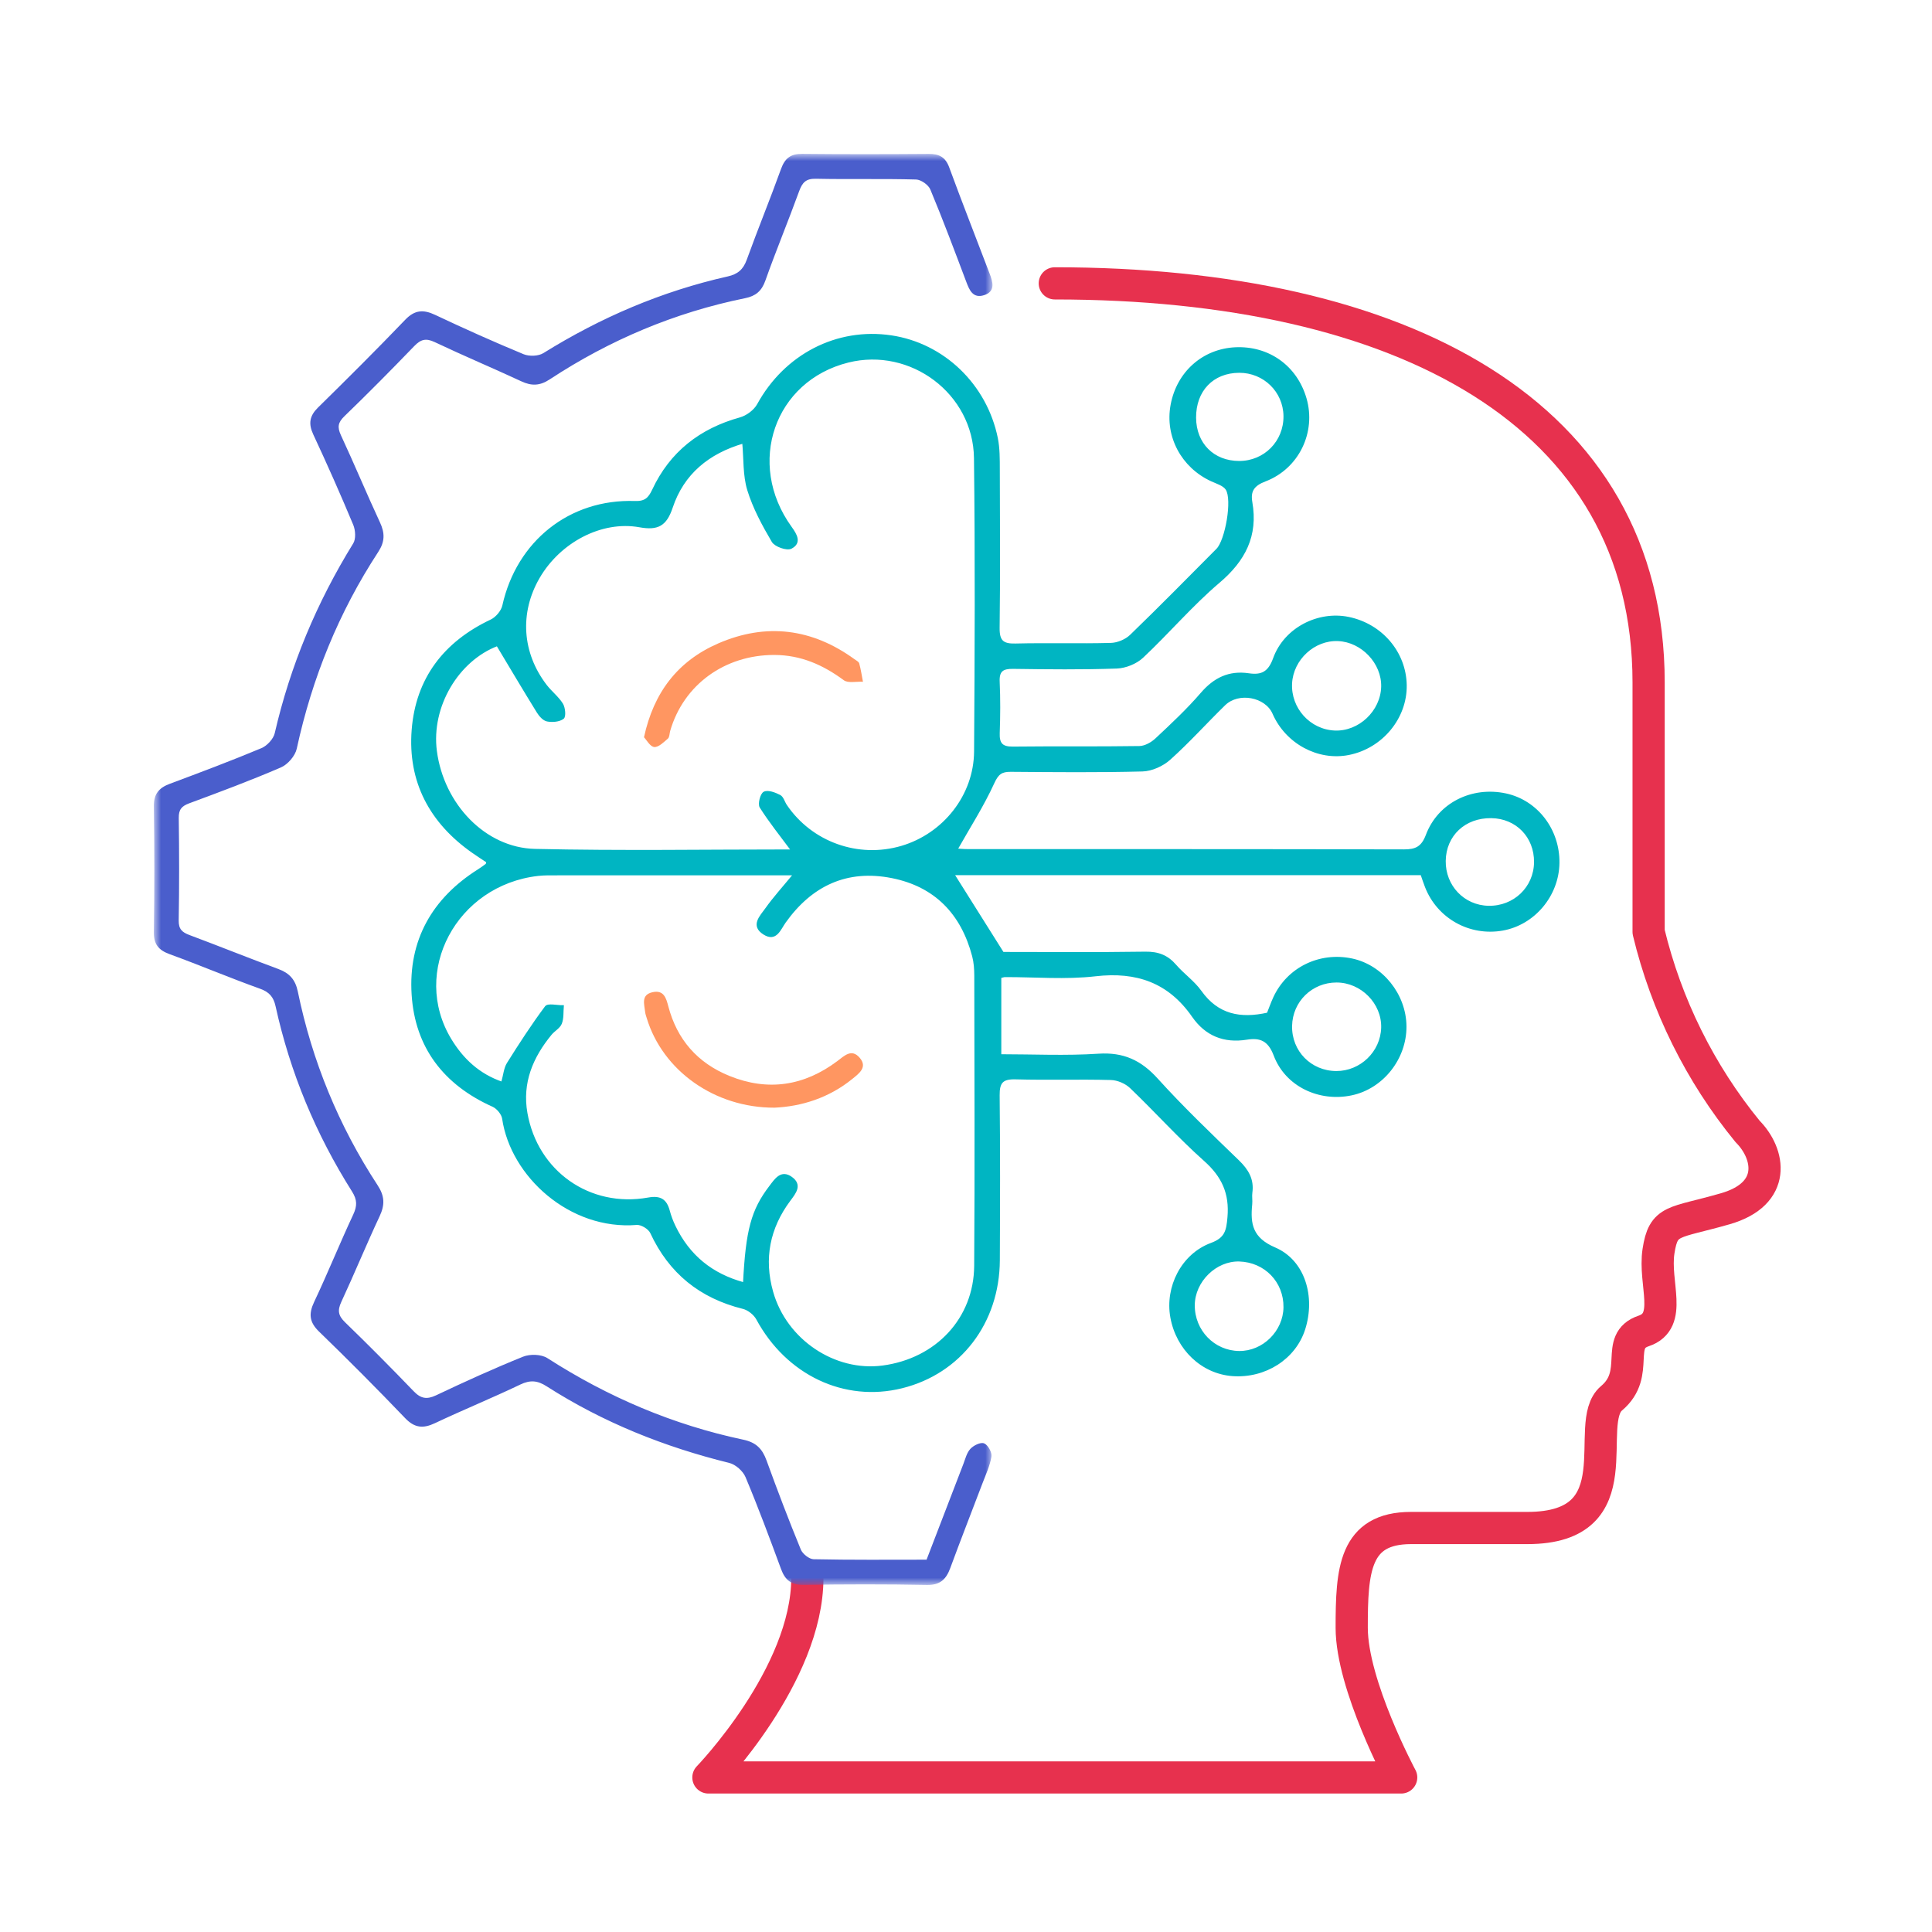
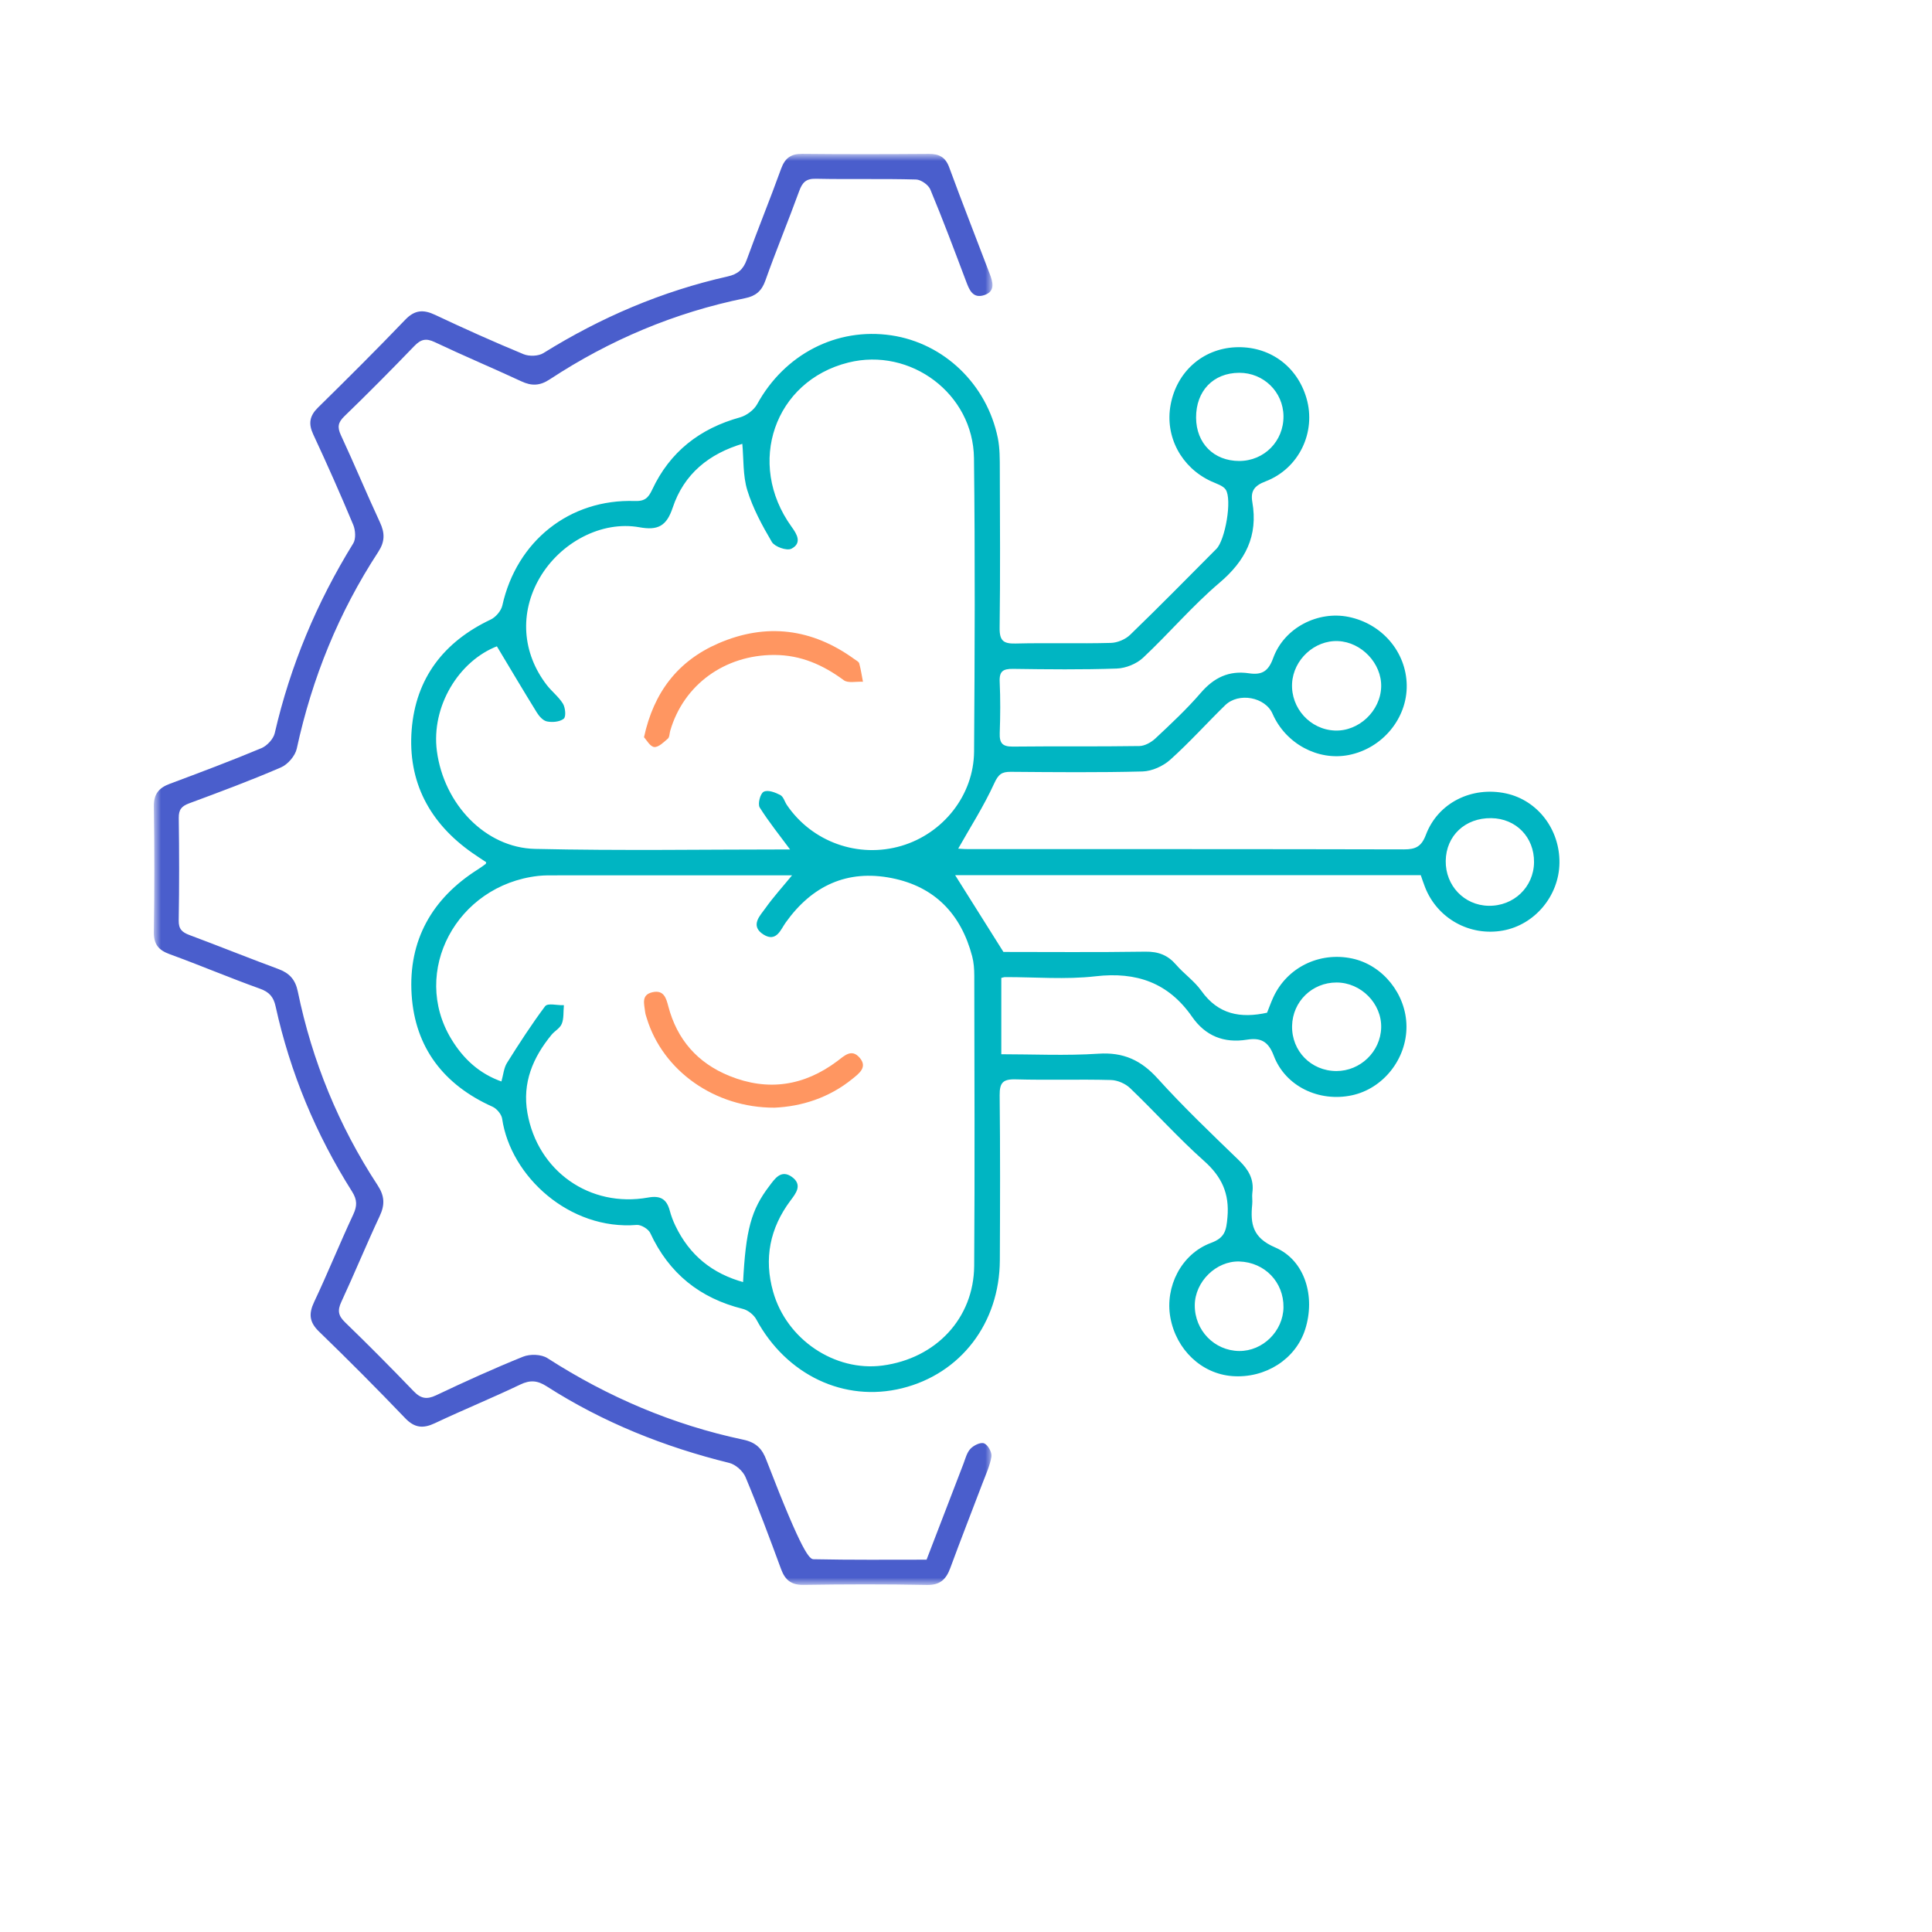
<svg xmlns="http://www.w3.org/2000/svg" xmlns:xlink="http://www.w3.org/1999/xlink" width="150px" height="150px" viewBox="0 0 150 150" version="1.1">
  <title>HeroIcon / Careers</title>
  <defs>
    <polygon id="path-1" points="0 0 65 0 65 111 0 111" />
  </defs>
  <g id="HeroIcon-/-Careers" stroke="none" stroke-width="1" fill="none" fill-rule="evenodd">
    <g id="Group-12" transform="translate(12, 12)">
-       <path d="M50.683,110.507 C50.683,118.059 43,126 43,126 L96.788,126 C96.788,126 92.946,118.833 92.946,114.38 C92.946,109.926 93.138,106.634 97.556,106.634 L106.586,106.634 C115.038,106.634 110.812,98.5 113.117,96.563 C115.422,94.627 113.309,92.11 115.614,91.335 C117.919,90.561 116.382,87.656 116.766,85.139 C117.151,82.622 117.919,83.009 121.953,81.847 C125.986,80.685 125.41,77.585 123.681,75.842 C119.993,71.33 117.367,66.034 115.998,60.351 L115.998,40.986 C115.998,20.071 96.788,10 69.894,10" id="Stroke-1" stroke="#E7314E" stroke-width="2.5" stroke-linecap="round" stroke-linejoin="round" />
      <path d="M84.212,16.869 C82.156,16.876 80.777,18.313 80.789,20.431 C80.801,22.46 82.199,23.863 84.21,23.865 C86.194,23.865 87.747,22.291 87.724,20.301 C87.702,18.384 86.146,16.863 84.212,16.869 L84.212,16.869 Z M103.785,51.446 C101.717,51.415 100.199,52.84 100.171,54.838 C100.144,56.796 101.632,58.359 103.557,58.4 C105.56,58.443 107.155,56.92 107.177,54.946 C107.198,52.964 105.753,51.474 103.785,51.446 L103.785,51.446 Z M91.75,71.23 C93.655,71.236 95.254,69.693 95.309,67.796 C95.364,65.879 93.716,64.208 91.772,64.206 C89.83,64.204 88.28,65.719 88.242,67.65 C88.203,69.644 89.749,71.222 91.75,71.23 L91.75,71.23 Z M87.724,89.496 C87.749,87.501 86.233,85.93 84.224,85.867 C82.384,85.81 80.695,87.467 80.687,89.339 C80.677,91.329 82.24,92.942 84.202,92.966 C86.079,92.988 87.702,91.39 87.724,89.496 L87.724,89.496 Z M91.628,44.794 C93.534,44.873 95.258,43.245 95.309,41.32 C95.356,39.474 93.757,37.78 91.892,37.699 C90.027,37.616 88.341,39.169 88.242,41.055 C88.14,43.019 89.672,44.71 91.628,44.794 L91.628,44.794 Z M49.49,54.025 C48.619,52.85 47.771,51.797 47.053,50.663 C46.899,50.419 47.1,49.646 47.335,49.535 C47.637,49.39 48.175,49.6 48.542,49.789 C48.767,49.907 48.855,50.281 49.021,50.527 C50.993,53.444 54.632,54.743 58.012,53.743 C61.279,52.775 63.675,49.779 63.702,46.351 C63.754,38.758 63.785,31.161 63.694,23.568 C63.633,18.516 58.718,14.861 53.848,16.075 C48.059,17.516 45.815,23.979 49.396,28.941 C49.817,29.522 50.178,30.138 49.419,30.531 C49.094,30.7 48.195,30.384 47.988,30.035 C47.242,28.768 46.523,27.439 46.093,26.042 C45.744,24.908 45.821,23.639 45.701,22.36 C43.005,23.147 41.037,24.749 40.156,27.394 C39.693,28.782 39.062,29.116 37.662,28.864 C34.688,28.327 31.443,30.057 29.828,32.842 C28.249,35.566 28.45,38.705 30.388,41.226 C30.777,41.73 31.307,42.135 31.64,42.667 C31.818,42.954 31.877,43.631 31.711,43.753 C31.408,43.975 30.881,44.017 30.485,43.94 C30.201,43.885 29.911,43.554 29.739,43.273 C28.687,41.572 27.669,39.85 26.61,38.087 C23.55,39.25 21.389,42.834 21.845,46.318 C22.389,50.455 25.628,53.895 29.536,53.983 C36.169,54.135 42.808,54.025 49.49,54.025 L49.49,54.025 Z M49.656,55.885 C43.374,55.885 37.34,55.885 31.303,55.887 C30.792,55.887 30.276,55.875 29.771,55.932 C23.385,56.66 19.778,63.436 22.976,68.711 C23.911,70.252 25.169,71.439 26.983,72.063 C27.155,71.454 27.188,70.947 27.423,70.569 C28.361,69.073 29.323,67.587 30.378,66.174 C30.544,65.95 31.244,66.127 31.699,66.119 C31.658,66.568 31.709,67.054 31.548,67.455 C31.419,67.784 31.013,67.991 30.769,68.286 C29.302,70.069 28.46,72.059 28.874,74.42 C29.674,78.977 33.766,81.87 38.33,81.051 C39.251,80.884 39.697,81.155 39.927,82.009 C40.036,82.417 40.186,82.82 40.371,83.202 C41.475,85.501 43.252,86.957 45.762,87.638 C45.973,83.495 46.389,81.96 47.8,80.114 C48.209,79.577 48.656,78.868 49.443,79.439 C50.224,80.004 49.735,80.604 49.305,81.177 C47.698,83.33 47.219,85.723 47.954,88.313 C49.013,92.063 52.795,94.59 56.531,94.094 C60.713,93.539 63.681,90.39 63.71,86.276 C63.763,78.766 63.728,71.256 63.718,63.747 C63.716,63.239 63.681,62.714 63.552,62.228 C62.683,58.921 60.617,56.768 57.245,56.101 C53.753,55.41 50.995,56.705 48.944,59.577 C48.542,60.14 48.248,61.073 47.327,60.5 C46.306,59.866 47.075,59.138 47.483,58.561 C48.094,57.701 48.81,56.914 49.656,55.885 L49.656,55.885 Z M62.02,55.871 C63.243,57.819 64.471,59.768 65.865,61.984 C69.274,61.984 73.1,62.019 76.925,61.962 C77.909,61.948 78.624,62.218 79.257,62.952 C79.868,63.661 80.675,64.216 81.213,64.971 C82.532,66.829 84.297,67.17 86.43,66.692 C86.578,66.327 86.732,65.887 86.925,65.465 C87.978,63.173 90.457,61.958 92.967,62.492 C95.313,62.993 97.103,65.227 97.123,67.678 C97.145,70.181 95.337,72.462 92.935,72.968 C90.435,73.497 87.854,72.293 86.961,69.929 C86.515,68.748 85.857,68.477 84.8,68.646 C83.039,68.929 81.633,68.364 80.616,66.902 C78.76,64.231 76.258,63.354 73.048,63.724 C70.735,63.991 68.367,63.781 66.025,63.787 C65.942,63.787 65.859,63.822 65.666,63.865 L65.666,69.925 C68.208,69.925 70.755,70.051 73.283,69.884 C75.205,69.756 76.554,70.38 77.828,71.789 C79.829,74.001 81.992,76.066 84.137,78.14 C84.865,78.845 85.303,79.571 85.157,80.602 C85.117,80.894 85.178,81.201 85.147,81.496 C84.991,83.047 85.184,84.153 86.973,84.92 C89.262,85.9 90.058,88.685 89.264,91.185 C88.54,93.468 86.219,94.954 83.68,94.765 C81.331,94.588 79.387,92.748 78.94,90.276 C78.516,87.93 79.774,85.41 82.045,84.57 C83.175,84.153 83.283,83.552 83.374,82.517 C83.538,80.646 82.925,79.317 81.531,78.077 C79.527,76.294 77.731,74.281 75.789,72.425 C75.41,72.061 74.779,71.791 74.255,71.777 C71.788,71.71 69.314,71.795 66.845,71.726 C65.818,71.698 65.528,72.031 65.538,73.037 C65.585,77.306 65.572,81.576 65.552,85.845 C65.528,90.693 62.539,94.59 58.022,95.71 C53.562,96.816 49.106,94.692 46.787,90.407 C46.582,90.026 46.111,89.652 45.695,89.549 C42.376,88.727 39.998,86.816 38.551,83.696 C38.395,83.36 37.796,82.999 37.433,83.029 C32.267,83.454 27.711,79.297 27.06,74.842 C27.007,74.477 26.62,74.015 26.273,73.859 C22.515,72.177 20.293,69.307 20.033,65.212 C19.768,61.041 21.602,57.798 25.149,55.56 C25.364,55.424 25.567,55.274 25.772,55.123 C25.798,55.103 25.796,55.042 25.833,54.908 C25.481,54.674 25.1,54.43 24.729,54.17 C21.425,51.864 19.721,48.685 20.037,44.666 C20.35,40.689 22.513,37.88 26.129,36.17 C26.541,35.975 26.977,35.465 27.074,35.026 C28.176,30.069 32.244,26.802 37.293,26.973 C38.084,27 38.391,26.717 38.703,26.05 C40.067,23.129 42.374,21.336 45.47,20.478 C45.996,20.332 46.59,19.89 46.85,19.419 C48.954,15.577 52.97,13.481 57.196,14.111 C61.248,14.715 64.554,17.876 65.398,22.027 C65.556,22.814 65.548,23.641 65.55,24.448 C65.564,28.547 65.589,32.645 65.536,36.741 C65.522,37.766 65.844,38.065 66.841,38.038 C69.31,37.977 71.784,38.057 74.253,37.99 C74.779,37.975 75.416,37.709 75.793,37.343 C78.062,35.152 80.273,32.899 82.499,30.663 C83.197,29.962 83.757,26.788 83.232,25.979 C83.013,25.642 82.479,25.489 82.067,25.3 C79.774,24.245 78.508,21.868 78.961,19.437 C79.427,16.922 81.397,15.166 83.893,15.038 C86.482,14.908 88.639,16.447 89.364,18.941 C90.117,21.527 88.8,24.328 86.217,25.31 C85.306,25.656 85.007,26.123 85.155,26.985 C85.61,29.59 84.63,31.494 82.631,33.192 C80.525,34.979 78.719,37.117 76.698,39.012 C76.201,39.478 75.383,39.807 74.699,39.831 C72.019,39.923 69.334,39.894 66.65,39.856 C65.836,39.844 65.499,40.075 65.54,40.939 C65.601,42.261 65.591,43.586 65.544,44.908 C65.514,45.723 65.771,46.048 66.628,46.04 C69.907,46.003 73.188,46.048 76.467,45.997 C76.907,45.989 77.424,45.698 77.761,45.383 C78.975,44.247 80.196,43.106 81.28,41.848 C82.284,40.681 83.427,40.122 84.952,40.348 C85.941,40.494 86.517,40.234 86.915,39.13 C87.755,36.794 90.348,35.487 92.698,35.971 C95.26,36.497 97.101,38.658 97.143,41.189 C97.186,43.741 95.277,46.042 92.7,46.546 C90.338,47.01 87.868,45.672 86.87,43.387 C86.284,42.043 84.157,41.637 83.067,42.702 C81.633,44.101 80.292,45.599 78.802,46.934 C78.26,47.42 77.418,47.8 76.704,47.821 C73.297,47.91 69.888,47.876 66.482,47.849 C65.751,47.843 65.461,48.051 65.126,48.784 C64.312,50.567 63.241,52.232 62.271,53.952 C62.415,53.96 62.776,53.999 63.136,53.999 C74.425,54.003 85.715,53.993 97.003,54.021 C97.937,54.023 98.42,53.785 98.775,52.844 C99.702,50.382 102.297,49.112 104.911,49.675 C107.329,50.199 109.038,52.427 109,55.009 C108.963,57.52 107.11,59.732 104.679,60.173 C102.133,60.634 99.645,59.252 98.708,56.849 C98.586,56.536 98.48,56.215 98.361,55.871 L62.02,55.871 Z" id="Fill-3" stroke="#00B5C2" stroke-width="0.15" fill="#00B5C2" />
      <g id="Group-7">
        <mask id="mask-2" fill="white">
          <use xlink:href="#path-1" />
        </mask>
        <g id="Clip-6" />
-         <path d="M59.976,109.148 C60.951,106.609 61.898,104.14 62.85,101.675 C63.002,101.278 63.108,100.82 63.381,100.526 C63.616,100.272 64.139,100.013 64.389,100.115 C64.666,100.229 64.97,100.785 64.92,101.089 C64.8,101.793 64.486,102.466 64.228,103.144 C63.397,105.336 62.538,107.52 61.729,109.72 C61.413,110.576 60.971,111.02 59.966,111 C56.776,110.938 53.584,110.946 50.394,110.995 C49.467,111.01 49.005,110.645 48.697,109.814 C47.812,107.414 46.92,105.014 45.931,102.657 C45.726,102.174 45.14,101.653 44.638,101.529 C39.601,100.288 34.846,98.389 30.471,95.586 C29.743,95.12 29.157,95.069 28.367,95.448 C26.184,96.493 23.938,97.409 21.747,98.444 C20.853,98.866 20.217,98.819 19.496,98.067 C17.313,95.788 15.085,93.547 12.817,91.353 C12.071,90.634 12.011,90.016 12.44,89.106 C13.496,86.871 14.423,84.573 15.47,82.332 C15.793,81.642 15.799,81.147 15.379,80.481 C12.574,76.044 10.58,71.258 9.451,66.121 C9.291,65.385 8.954,64.982 8.215,64.715 C5.855,63.869 3.545,62.888 1.19,62.03 C0.347,61.722 -0.014,61.29 -0,60.357 C0.049,57.106 0.049,53.855 -0,50.605 C-0.012,49.668 0.377,49.214 1.196,48.908 C3.583,48.016 5.969,47.12 8.32,46.136 C8.772,45.946 9.277,45.403 9.384,44.936 C10.596,39.682 12.645,34.795 15.472,30.217 C15.699,29.853 15.657,29.158 15.476,28.726 C14.491,26.365 13.454,24.027 12.371,21.706 C11.988,20.883 12.09,20.307 12.738,19.671 C15.022,17.43 17.288,15.171 19.504,12.861 C20.229,12.107 20.87,12.079 21.759,12.496 C24.027,13.566 26.316,14.594 28.632,15.552 C29.082,15.737 29.816,15.713 30.217,15.462 C34.666,12.694 39.409,10.663 44.514,9.516 C45.3,9.339 45.746,8.968 46.026,8.194 C46.881,5.828 47.838,3.5 48.691,1.135 C48.983,0.326 49.417,-0.008 50.278,0 C53.553,0.035 56.831,0.027 60.106,0.004 C60.882,-0.002 61.359,0.23 61.646,1.017 C62.66,3.779 63.74,6.515 64.784,9.267 C65.015,9.88 65.256,10.585 64.387,10.864 C63.56,11.131 63.306,10.479 63.065,9.84 C62.161,7.446 61.265,5.048 60.28,2.687 C60.122,2.31 59.53,1.893 59.127,1.882 C56.533,1.809 53.937,1.88 51.342,1.823 C50.542,1.807 50.244,2.135 49.992,2.83 C49.147,5.154 48.195,7.44 47.37,9.77 C47.088,10.569 46.63,10.936 45.852,11.095 C40.371,12.207 35.306,14.348 30.635,17.418 C29.897,17.903 29.275,17.917 28.505,17.558 C26.269,16.52 23.995,15.564 21.77,14.509 C21.064,14.175 20.639,14.295 20.12,14.835 C18.344,16.678 16.541,18.498 14.702,20.276 C14.183,20.777 14.119,21.164 14.418,21.812 C15.462,24.055 16.409,26.341 17.451,28.582 C17.83,29.396 17.834,30.038 17.317,30.827 C14.252,35.516 12.177,40.625 10.987,46.113 C10.868,46.659 10.306,47.311 9.787,47.533 C7.448,48.542 5.059,49.434 2.669,50.318 C2.055,50.544 1.814,50.838 1.824,51.512 C1.861,54.162 1.865,56.815 1.82,59.467 C1.808,60.162 2.102,60.427 2.683,60.645 C4.99,61.506 7.274,62.429 9.585,63.283 C10.426,63.592 10.878,64.073 11.068,64.992 C12.183,70.403 14.248,75.436 17.272,80.053 C17.815,80.882 17.83,81.542 17.424,82.406 C16.393,84.606 15.47,86.859 14.447,89.061 C14.125,89.754 14.212,90.182 14.759,90.709 C16.569,92.459 18.34,94.248 20.085,96.061 C20.649,96.645 21.137,96.731 21.877,96.383 C24.104,95.327 26.348,94.305 28.632,93.384 C29.159,93.172 30.01,93.197 30.471,93.492 C35.177,96.517 40.233,98.674 45.694,99.83 C46.673,100.035 47.141,100.522 47.461,101.404 C48.306,103.731 49.186,106.043 50.126,108.331 C50.272,108.685 50.803,109.105 51.164,109.113 C54.056,109.176 56.948,109.148 59.976,109.148" id="Fill-5" stroke="#4A5ECC" stroke-width="0.11" fill="#4A5ECC" mask="url(#mask-2)" />
+         <path d="M59.976,109.148 C60.951,106.609 61.898,104.14 62.85,101.675 C63.002,101.278 63.108,100.82 63.381,100.526 C63.616,100.272 64.139,100.013 64.389,100.115 C64.666,100.229 64.97,100.785 64.92,101.089 C64.8,101.793 64.486,102.466 64.228,103.144 C63.397,105.336 62.538,107.52 61.729,109.72 C61.413,110.576 60.971,111.02 59.966,111 C56.776,110.938 53.584,110.946 50.394,110.995 C49.467,111.01 49.005,110.645 48.697,109.814 C47.812,107.414 46.92,105.014 45.931,102.657 C45.726,102.174 45.14,101.653 44.638,101.529 C39.601,100.288 34.846,98.389 30.471,95.586 C29.743,95.12 29.157,95.069 28.367,95.448 C26.184,96.493 23.938,97.409 21.747,98.444 C20.853,98.866 20.217,98.819 19.496,98.067 C17.313,95.788 15.085,93.547 12.817,91.353 C12.071,90.634 12.011,90.016 12.44,89.106 C13.496,86.871 14.423,84.573 15.47,82.332 C15.793,81.642 15.799,81.147 15.379,80.481 C12.574,76.044 10.58,71.258 9.451,66.121 C9.291,65.385 8.954,64.982 8.215,64.715 C5.855,63.869 3.545,62.888 1.19,62.03 C0.347,61.722 -0.014,61.29 -0,60.357 C0.049,57.106 0.049,53.855 -0,50.605 C-0.012,49.668 0.377,49.214 1.196,48.908 C3.583,48.016 5.969,47.12 8.32,46.136 C8.772,45.946 9.277,45.403 9.384,44.936 C10.596,39.682 12.645,34.795 15.472,30.217 C15.699,29.853 15.657,29.158 15.476,28.726 C14.491,26.365 13.454,24.027 12.371,21.706 C11.988,20.883 12.09,20.307 12.738,19.671 C15.022,17.43 17.288,15.171 19.504,12.861 C20.229,12.107 20.87,12.079 21.759,12.496 C24.027,13.566 26.316,14.594 28.632,15.552 C29.082,15.737 29.816,15.713 30.217,15.462 C34.666,12.694 39.409,10.663 44.514,9.516 C45.3,9.339 45.746,8.968 46.026,8.194 C46.881,5.828 47.838,3.5 48.691,1.135 C48.983,0.326 49.417,-0.008 50.278,0 C53.553,0.035 56.831,0.027 60.106,0.004 C60.882,-0.002 61.359,0.23 61.646,1.017 C62.66,3.779 63.74,6.515 64.784,9.267 C65.015,9.88 65.256,10.585 64.387,10.864 C63.56,11.131 63.306,10.479 63.065,9.84 C62.161,7.446 61.265,5.048 60.28,2.687 C60.122,2.31 59.53,1.893 59.127,1.882 C56.533,1.809 53.937,1.88 51.342,1.823 C50.542,1.807 50.244,2.135 49.992,2.83 C49.147,5.154 48.195,7.44 47.37,9.77 C47.088,10.569 46.63,10.936 45.852,11.095 C40.371,12.207 35.306,14.348 30.635,17.418 C29.897,17.903 29.275,17.917 28.505,17.558 C26.269,16.52 23.995,15.564 21.77,14.509 C21.064,14.175 20.639,14.295 20.12,14.835 C18.344,16.678 16.541,18.498 14.702,20.276 C14.183,20.777 14.119,21.164 14.418,21.812 C15.462,24.055 16.409,26.341 17.451,28.582 C17.83,29.396 17.834,30.038 17.317,30.827 C14.252,35.516 12.177,40.625 10.987,46.113 C10.868,46.659 10.306,47.311 9.787,47.533 C7.448,48.542 5.059,49.434 2.669,50.318 C2.055,50.544 1.814,50.838 1.824,51.512 C1.861,54.162 1.865,56.815 1.82,59.467 C1.808,60.162 2.102,60.427 2.683,60.645 C4.99,61.506 7.274,62.429 9.585,63.283 C10.426,63.592 10.878,64.073 11.068,64.992 C12.183,70.403 14.248,75.436 17.272,80.053 C17.815,80.882 17.83,81.542 17.424,82.406 C16.393,84.606 15.47,86.859 14.447,89.061 C14.125,89.754 14.212,90.182 14.759,90.709 C16.569,92.459 18.34,94.248 20.085,96.061 C20.649,96.645 21.137,96.731 21.877,96.383 C24.104,95.327 26.348,94.305 28.632,93.384 C29.159,93.172 30.01,93.197 30.471,93.492 C35.177,96.517 40.233,98.674 45.694,99.83 C46.673,100.035 47.141,100.522 47.461,101.404 C50.272,108.685 50.803,109.105 51.164,109.113 C54.056,109.176 56.948,109.148 59.976,109.148" id="Fill-5" stroke="#4A5ECC" stroke-width="0.11" fill="#4A5ECC" mask="url(#mask-2)" />
      </g>
      <path d="M48.133,74 C43.477,74.014 39.449,71.119 38.213,67.048 C38.164,66.89 38.106,66.731 38.088,66.566 C38.026,65.967 37.748,65.237 38.666,65.034 C39.548,64.84 39.725,65.509 39.891,66.142 C40.56,68.684 42.131,70.521 44.635,71.535 C47.635,72.752 50.445,72.305 53.002,70.388 C53.561,69.97 54.117,69.386 54.75,70.13 C55.371,70.859 54.703,71.339 54.172,71.769 C52.354,73.248 50.221,73.905 48.133,74" id="Fill-8" fill="#FF9661" />
      <path d="M38,45.24 C38.755,41.744 40.63,39.32 43.763,37.955 C47.491,36.336 51.054,36.797 54.33,39.172 C54.469,39.274 54.672,39.371 54.71,39.505 C54.838,39.972 54.907,40.454 55,40.931 C54.496,40.901 53.842,41.058 53.513,40.813 C51.909,39.627 50.185,38.857 48.129,38.851 C44.269,38.839 41.064,41.168 40.031,44.756 C39.975,44.957 39.987,45.23 39.852,45.348 C39.533,45.623 39.122,46.032 38.792,45.998 C38.469,45.964 38.201,45.45 38,45.24" id="Fill-10" fill="#FF9661" />
    </g>
  </g>
</svg>